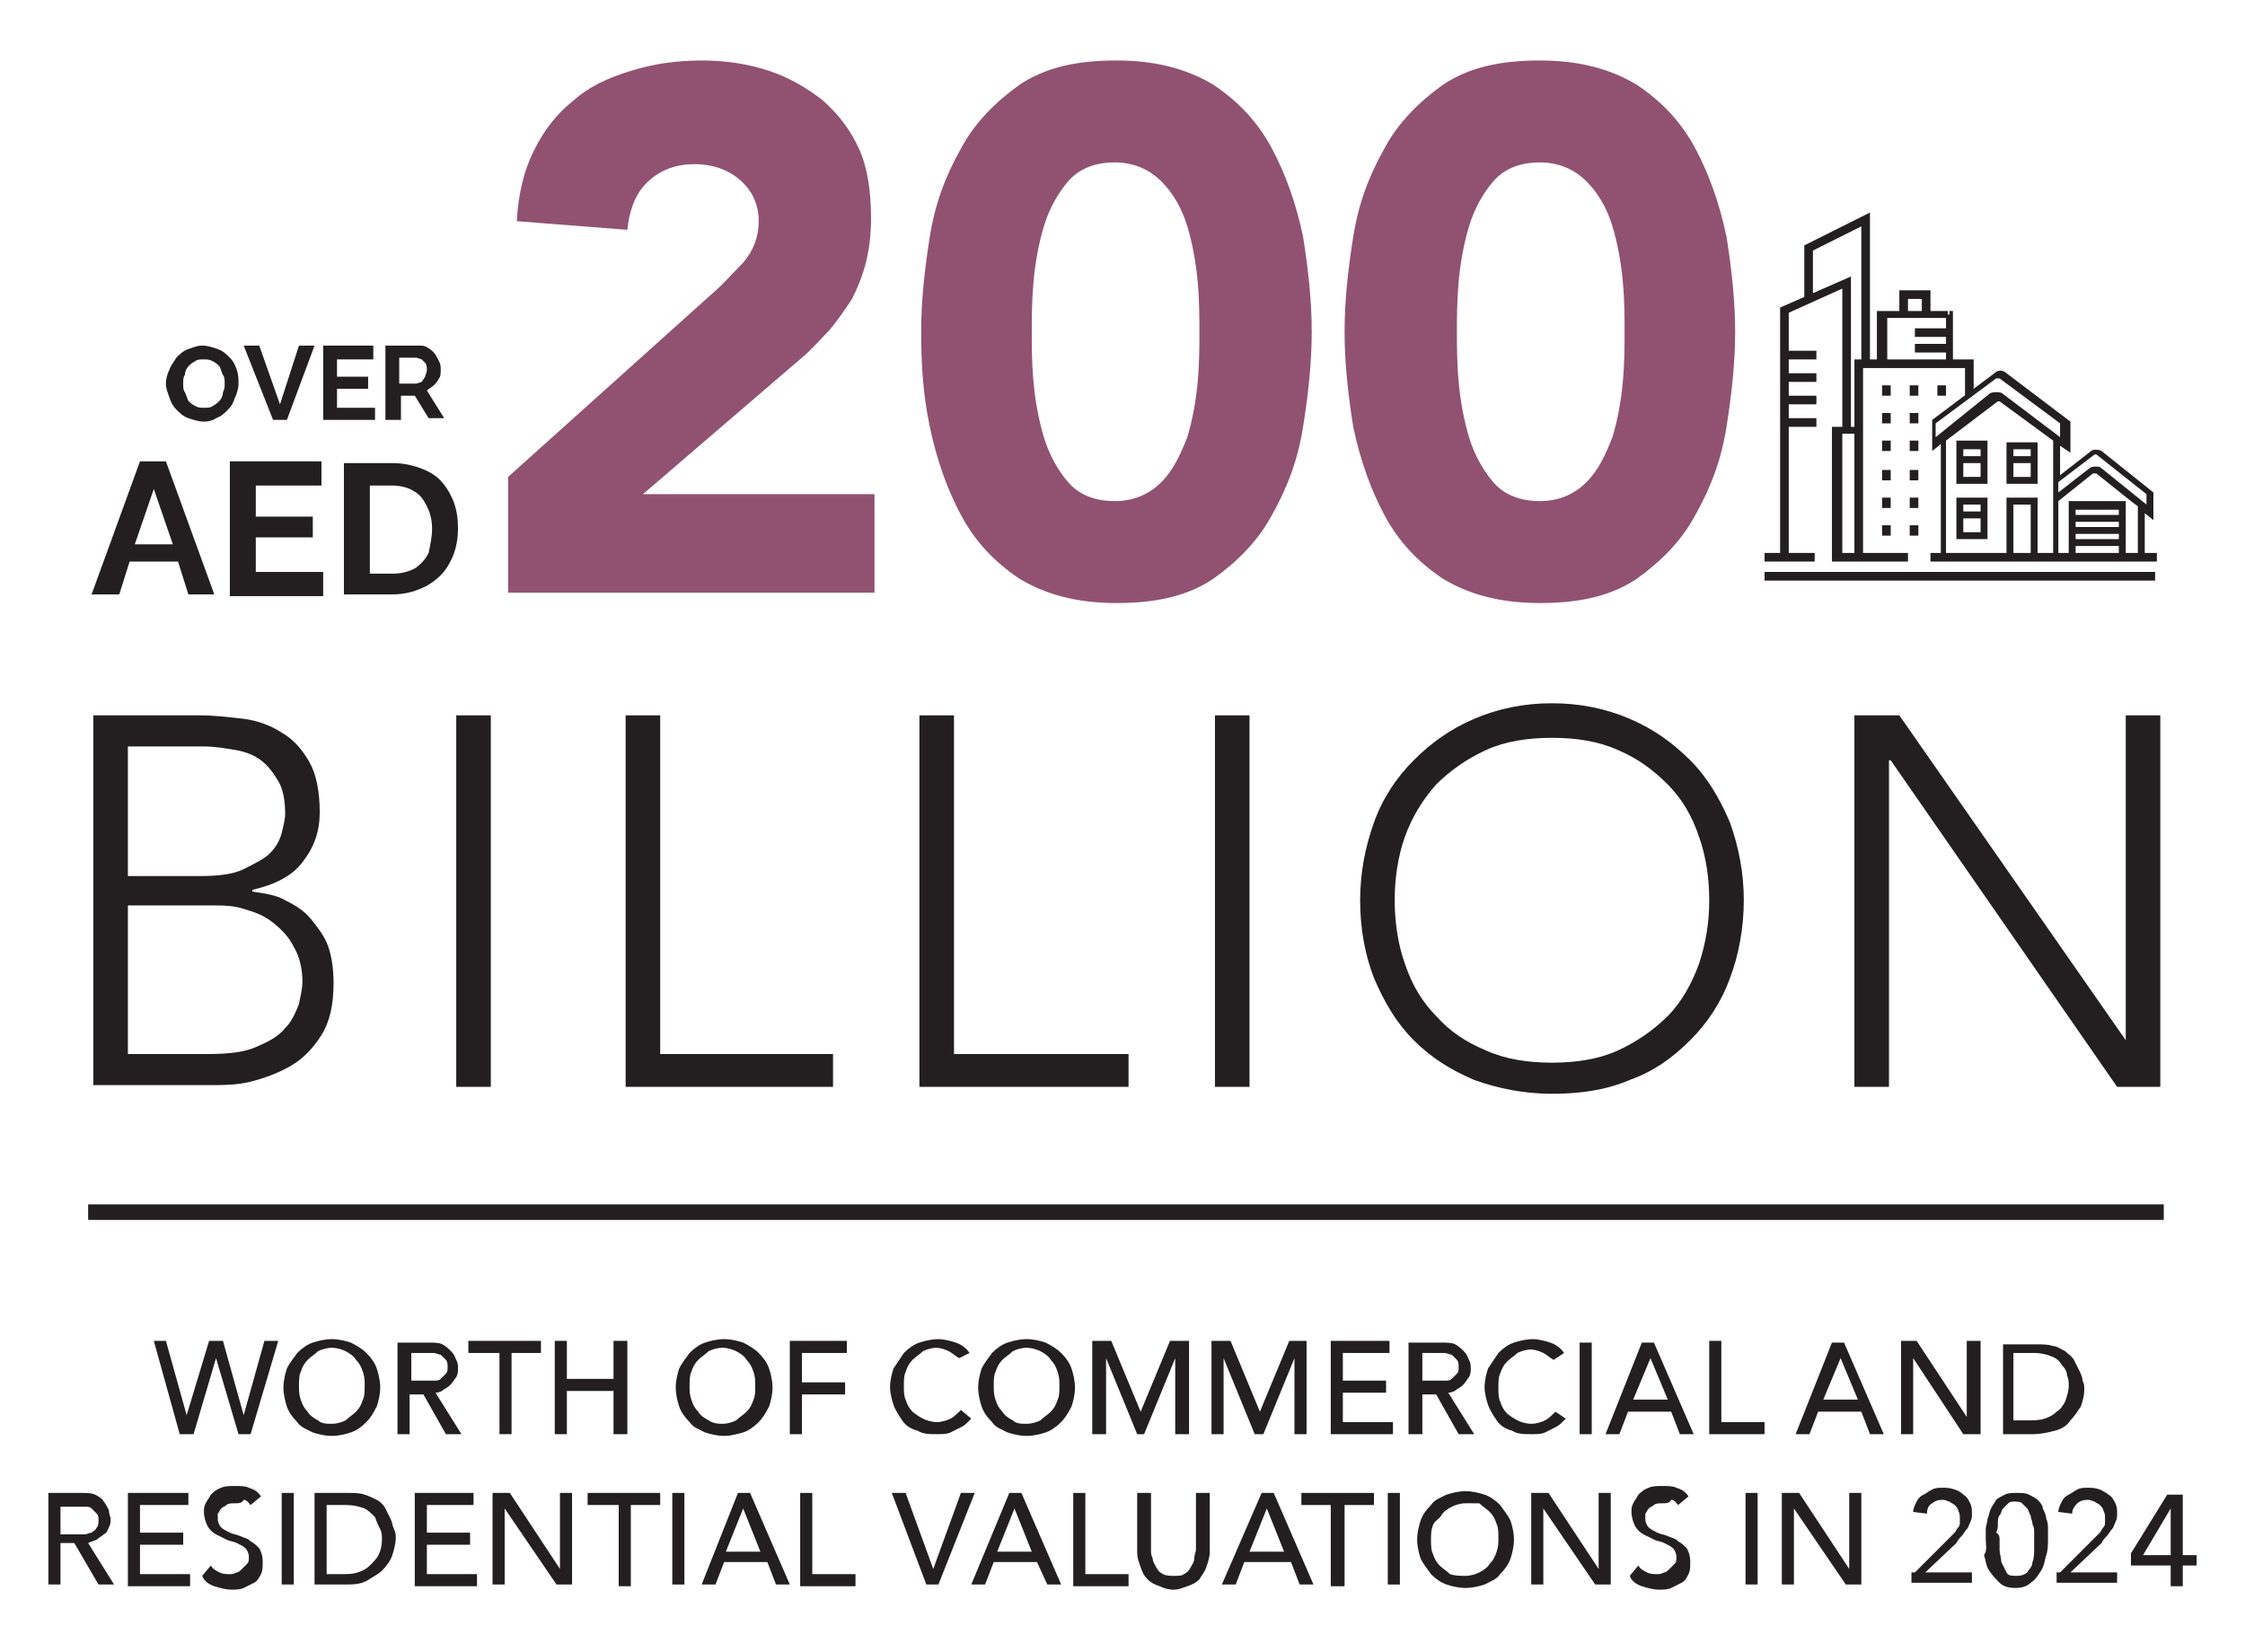
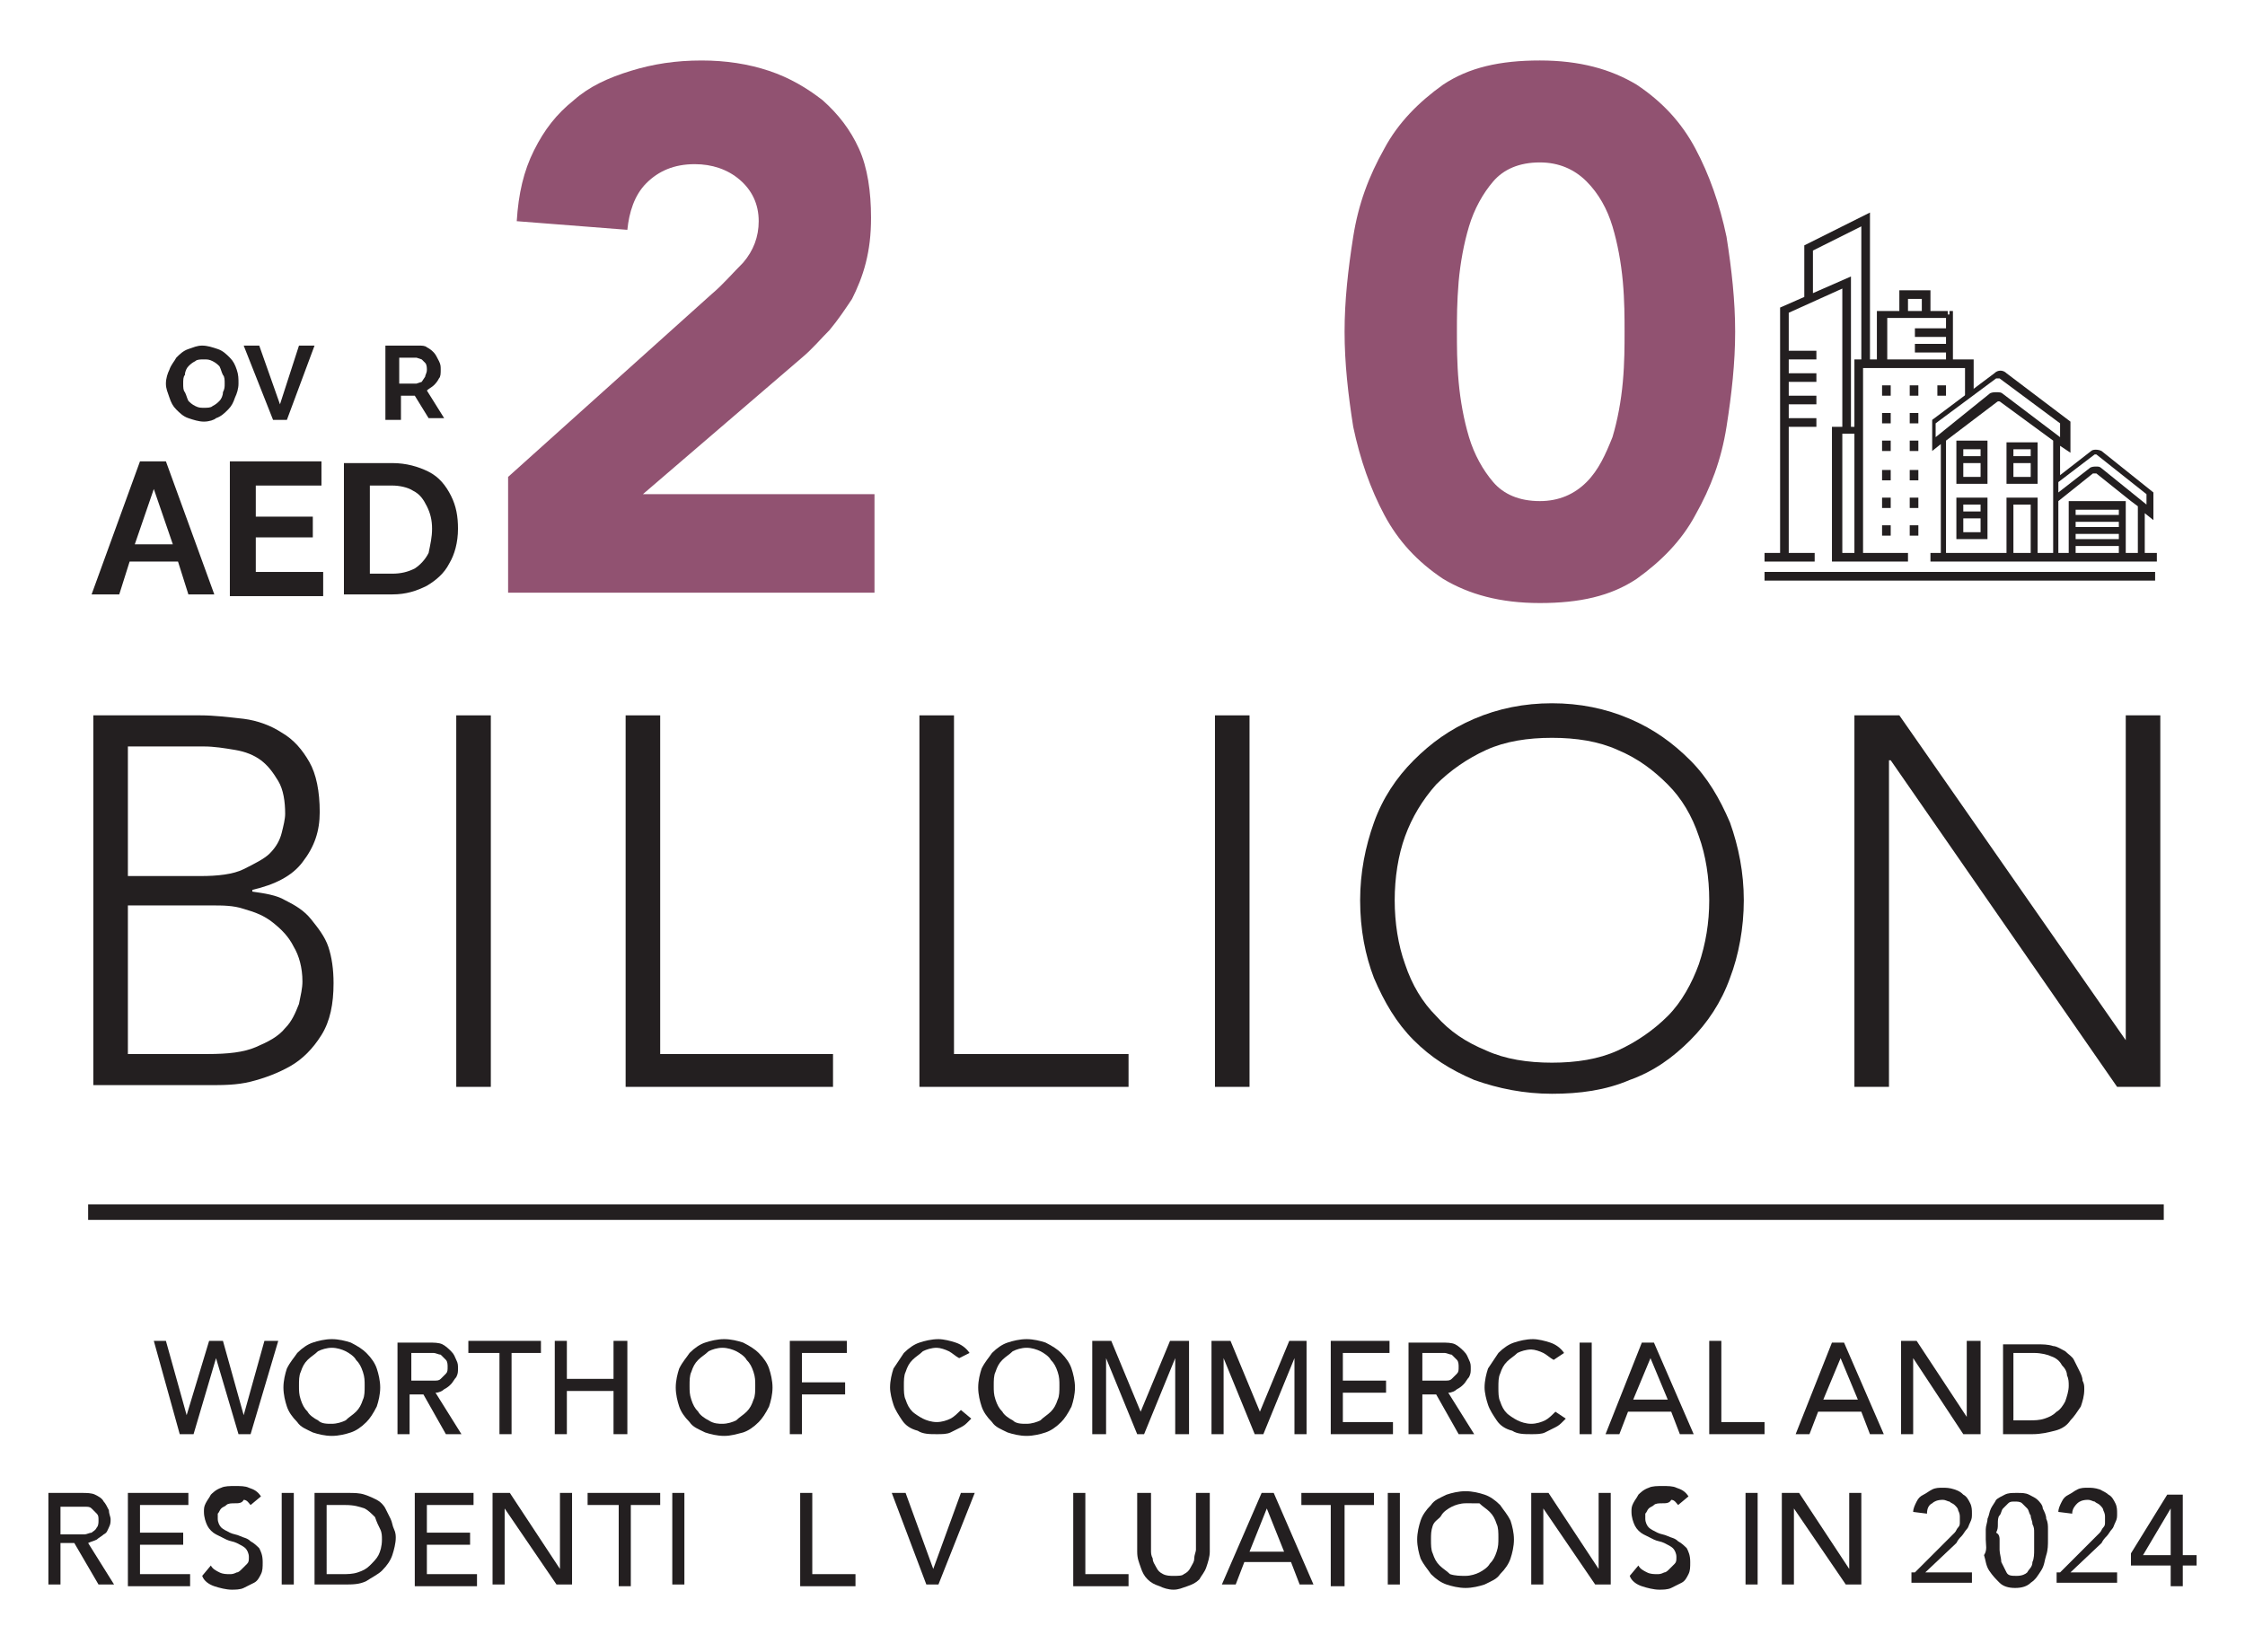
<svg xmlns="http://www.w3.org/2000/svg" version="1.1" id="Layer_1" x="0px" y="0px" viewBox="0 0 129.9 95.6" style="enable-background:new 0 0 129.9 95.6;" xml:space="preserve">
  <style type="text/css"> .st0{fill:#231F20;} .st1{fill:#915271;} </style>
  <g>
    <path class="st0" d="M11.8,24.4c-0.3,0-0.6-0.1-0.9-0.2c-0.3-0.1-0.5-0.3-0.7-0.5c-0.2-0.2-0.3-0.4-0.4-0.7 c-0.1-0.3-0.2-0.5-0.2-0.8c0-0.3,0.1-0.6,0.2-0.8c0.1-0.3,0.3-0.5,0.4-0.7c0.2-0.2,0.4-0.4,0.7-0.5c0.3-0.1,0.5-0.2,0.8-0.2 c0.3,0,0.6,0.1,0.9,0.2c0.3,0.1,0.5,0.3,0.7,0.5c0.2,0.2,0.3,0.4,0.4,0.7c0.1,0.3,0.1,0.5,0.1,0.8c0,0.3-0.1,0.6-0.2,0.8 c-0.1,0.3-0.2,0.5-0.4,0.7c-0.2,0.2-0.4,0.4-0.7,0.5C12.4,24.3,12.1,24.4,11.8,24.4 M10.6,22.2c0,0.2,0,0.4,0.1,0.5 c0.1,0.2,0.1,0.3,0.2,0.5c0.1,0.1,0.2,0.2,0.4,0.3c0.2,0.1,0.3,0.1,0.5,0.1c0.2,0,0.4,0,0.5-0.1c0.2-0.1,0.3-0.2,0.4-0.3 c0.1-0.1,0.2-0.3,0.2-0.5c0.1-0.2,0.1-0.3,0.1-0.5c0-0.2,0-0.4-0.1-0.5c-0.1-0.2-0.1-0.3-0.2-0.5c-0.1-0.1-0.2-0.2-0.4-0.3 c-0.2-0.1-0.3-0.1-0.5-0.1c-0.2,0-0.4,0-0.5,0.1c-0.2,0.1-0.3,0.2-0.4,0.3c-0.1,0.1-0.2,0.3-0.2,0.5C10.6,21.8,10.6,22,10.6,22.2" />
    <polygon class="st0" points="15,20 16.2,23.4 17.3,20 18.2,20 16.6,24.3 15.8,24.3 14.1,20 " />
-     <polygon class="st0" points="21.7,23.6 21.7,24.3 18.7,24.3 18.7,20 21.6,20 21.6,20.8 19.5,20.8 19.5,21.8 21.3,21.8 21.3,22.5 19.5,22.5 19.5,23.6 " />
    <path class="st0" d="M22.3,24.3V20h1.9c0.2,0,0.4,0,0.5,0.1c0.2,0.1,0.3,0.2,0.4,0.3c0.1,0.1,0.2,0.3,0.3,0.5 c0.1,0.2,0.1,0.3,0.1,0.5c0,0.2,0,0.4-0.1,0.5c-0.1,0.2-0.2,0.3-0.3,0.4c-0.1,0.1-0.3,0.2-0.4,0.3l1,1.6h-0.9L24,22.9h-0.8v1.4 H22.3z M23.1,22.2h1l0.3-0.1l0.2-0.3c0-0.1,0.1-0.2,0.1-0.4c0-0.1,0-0.3-0.1-0.4l-0.2-0.2l-0.3-0.1h-1V22.2z" />
    <path class="st0" d="M8.1,26.7h1.5l2.8,7.7h-1.5l-0.6-1.9H7.5l-0.6,1.9H5.3L8.1,26.7z M10,31.5l-1.1-3.2l-1.1,3.2H10z" />
    <polygon class="st0" points="18.7,33.1 18.7,34.5 13.3,34.5 13.3,26.7 18.6,26.7 18.6,28.1 14.8,28.1 14.8,29.9 18.1,29.9 18.1,31.1 14.8,31.1 14.8,33.1 " />
    <path class="st0" d="M19.9,34.5v-7.7h2.8c0.8,0,1.5,0.2,2.1,0.5c0.6,0.3,1,0.8,1.3,1.4c0.3,0.6,0.4,1.2,0.4,1.9 c0,0.8-0.2,1.5-0.5,2c-0.3,0.6-0.8,1-1.3,1.3c-0.6,0.3-1.2,0.5-2,0.5H19.9z M25,30.6c0-0.5-0.1-0.9-0.3-1.3 c-0.2-0.4-0.4-0.7-0.8-0.9c-0.3-0.2-0.8-0.3-1.2-0.3h-1.3v5.1h1.3c0.5,0,0.9-0.1,1.3-0.3c0.3-0.2,0.6-0.5,0.8-0.9 C24.9,31.5,25,31.1,25,30.6" />
    <path class="st0" d="M117.9,25.6h-1.8V28h1.8V25.6z M116.5,26h1v0.4h-1V26z M116.5,26.8h1v0.8h-1V26.8z" />
    <path class="st0" d="M113.2,28h1.8v-2.5h-1.8V28z M114.6,27.6h-1v-0.8h1V27.6z M114.6,26.4h-1V26h1V26.4z" />
    <path class="st0" d="M113.2,31.2h1.8v-2.4h-1.8V31.2z M114.6,30.8h-1V30h1V30.8z M114.6,29.6h-1v-0.4h1V29.6z" />
    <path class="st0" d="M124.1,32v-2.3l0.5,0.4v-1.6l-3-2.4c-0.2-0.1-0.5-0.1-0.6,0l-1.8,1.4v-1.7l0.6,0.4v-1.8l-3.7-2.8 c-0.2-0.2-0.5-0.2-0.7,0l-3.6,2.7l0,0v1.8l0.5-0.4V32h-0.6v0.5h13.1V32H124.1z M121.2,26.3h0.1l2.9,2.3v0.6l-2.6-2.1 c-0.1-0.1-0.2-0.1-0.3-0.1c-0.1,0-0.3,0-0.4,0.1l-1.8,1.4v-0.6L121.2,26.3z M112,25.3v-0.8l3.5-2.6h0.2l3.5,2.6v0.8l-3.3-2.5 c-0.1-0.1-0.2-0.1-0.4-0.1c-0.1,0-0.3,0-0.4,0.1L112,25.3z M117.5,32h-1v-2.8h1V32z M118.7,32h-0.8v-3.2h-1.8V32h-3.5v-6.5l2.9-2.2 c0.1-0.1,0.2-0.1,0.3,0l3,2.2V32z M122.6,32h-2.5v-0.4h2.5V32z M122.6,31.2h-2.5v-0.3h2.5V31.2z M122.6,30.5h-2.5v-0.3h2.5V30.5z M122.6,29.8h-2.5v-0.3h2.5V29.8z M123.7,32H123v-3h-3.3v3h-0.6V29l2-1.6l0.2,0l2,1.6l0.4,0.3V32z" />
    <path class="st0" d="M103.2,20.8h1.9v-0.5h-1.9V20.8z M110.8,19.5h1.9V19h-1.9V19.5z M110.8,20.4h1.9v-0.5h-1.9V20.4z M103.2,22.1 h1.9v-0.5h-1.9V22.1z M103.2,23.4h1.9v-0.5h-1.9V23.4z M103.2,24.7h1.9v-0.5h-1.9V24.7z M104.9,17.4v-2.9l2.8-1.4V21h0.5v-8.7 l-3.8,1.9v3.2H104.9z M103.5,32.4V18.1l3.1-1.4v8.2h0.5V16l-4.1,1.8v14.6H103.5z M102.1,33.6h22.6v-0.5h-22.6V33.6z M107.8,32.2 V21.3h5.9v1.8l0.5-0.3v-2h-6.9v11.4H107.8z M111,30.4h-0.5V31h0.5V30.4z M109.4,30.4h-0.5V31h0.5V30.4z M111,28.8h-0.5v0.6h0.5 V28.8z M109.4,28.8h-0.5v0.6h0.5V28.8z M111,27.2h-0.5v0.6h0.5V27.2z M109.4,27.2h-0.5v0.6h0.5V27.2z M111,25.5h-0.5v0.6h0.5V25.5z M109.4,25.5h-0.5v0.6h0.5V25.5z M111,23.9h-0.5v0.6h0.5V23.9z M109.4,23.9h-0.5v0.6h0.5V23.9z M112.6,22.3h-0.5v0.6h0.5V22.3z M111,22.3h-0.5v0.6h0.5V22.3z M109.4,22.3h-0.5v0.6h0.5V22.3z M110.4,18.2v-0.9h0.8v0.9h0.5v-1.4h-1.8v1.4H110.4z M112.7,18.2V18 h-4.1v3.3h4.4V18h-0.2V18.2h-0.2v2.6h-3.4v-2.4h3.6V18.2h-0.2H112.7z M106.3,32.5h4.1V32h-4.1V32.5z M107.6,24.9v-0.2H106v7.8h1.8 v-7.8h-0.2V24.9h-0.2V32h-0.8v-6.9h1.1V24.9h-0.2H107.6z" />
    <rect x="102.1" y="32" class="st0" width="2.9" height="0.5" />
    <path class="st0" d="M7.4,61H12c1.2,0,2.1-0.1,2.8-0.4c0.7-0.3,1.3-0.6,1.7-1.1c0.4-0.4,0.6-0.9,0.8-1.4c0.1-0.5,0.2-0.9,0.2-1.3 c0-0.8-0.2-1.5-0.5-2c-0.3-0.6-0.7-1-1.2-1.4c-0.5-0.4-1-0.6-1.7-0.8c-0.6-0.2-1.2-0.2-1.9-0.2H7.4V61z M7.4,50.7h4.2 c1,0,1.9-0.1,2.5-0.4c0.6-0.3,1.2-0.6,1.5-0.9c0.4-0.4,0.6-0.8,0.7-1.2c0.1-0.4,0.2-0.8,0.2-1.1c0-0.7-0.1-1.4-0.4-1.9 c-0.3-0.5-0.6-0.9-1-1.2c-0.4-0.3-0.9-0.5-1.5-0.6c-0.6-0.1-1.2-0.2-1.8-0.2H7.4V50.7z M5.4,41.4h6.2c0.8,0,1.6,0.1,2.5,0.2 c0.8,0.1,1.6,0.4,2.2,0.8c0.7,0.4,1.2,1,1.6,1.7c0.4,0.7,0.6,1.7,0.6,2.9c0,1.1-0.3,2-1,2.9c-0.6,0.8-1.6,1.3-2.9,1.6v0.1 c0.7,0.1,1.4,0.2,1.9,0.5c0.6,0.3,1.1,0.6,1.5,1.1c0.4,0.5,0.8,1,1,1.6c0.2,0.6,0.3,1.3,0.3,2.1c0,1.2-0.2,2.2-0.7,3 c-0.5,0.8-1.1,1.4-1.8,1.8c-0.7,0.4-1.5,0.7-2.3,0.9c-0.8,0.2-1.6,0.2-2.4,0.2H5.4V41.4z" />
    <rect x="26.4" y="41.4" class="st0" width="2" height="21.5" />
    <polygon class="st0" points="36.2,41.4 38.2,41.4 38.2,61 48.2,61 48.2,62.9 36.2,62.9 " />
    <polygon class="st0" points="53.2,41.4 55.2,41.4 55.2,61 65.3,61 65.3,62.9 53.2,62.9 " />
    <rect x="70.3" y="41.4" class="st0" width="2" height="21.5" />
    <path class="st0" d="M80.7,52.1c0,1.3,0.2,2.6,0.6,3.7c0.4,1.2,1,2.2,1.8,3c0.8,0.9,1.7,1.5,2.9,2c1.1,0.5,2.4,0.7,3.8,0.7 c1.4,0,2.7-0.2,3.8-0.7c1.1-0.5,2.1-1.2,2.9-2c0.8-0.8,1.4-1.9,1.8-3c0.4-1.2,0.6-2.4,0.6-3.7c0-1.3-0.2-2.6-0.6-3.7 c-0.4-1.2-1-2.2-1.8-3c-0.8-0.8-1.7-1.5-2.9-2c-1.1-0.5-2.4-0.7-3.8-0.7c-1.4,0-2.7,0.2-3.8,0.7c-1.1,0.5-2.1,1.2-2.9,2 c-0.8,0.9-1.4,1.9-1.8,3C80.9,49.5,80.7,50.8,80.7,52.1 M78.7,52.1c0-1.6,0.3-3.1,0.8-4.5c0.5-1.4,1.3-2.6,2.3-3.6 c1-1,2.1-1.8,3.5-2.4c1.4-0.6,2.9-0.9,4.5-0.9c1.6,0,3.1,0.3,4.5,0.9c1.4,0.6,2.5,1.4,3.5,2.4c1,1,1.7,2.2,2.3,3.6 c0.5,1.4,0.8,2.9,0.8,4.5s-0.3,3.2-0.8,4.5c-0.5,1.4-1.3,2.6-2.3,3.6c-1,1-2.1,1.8-3.5,2.3c-1.4,0.6-2.9,0.8-4.5,0.8 c-1.6,0-3.1-0.3-4.5-0.8c-1.4-0.6-2.5-1.3-3.5-2.3c-1-1-1.7-2.2-2.3-3.6C79,55.3,78.7,53.8,78.7,52.1" />
    <polygon class="st0" points="107.3,41.4 109.9,41.4 123,60.2 123,60.2 123,41.4 125,41.4 125,62.9 122.5,62.9 109.4,44 109.3,44 109.3,62.9 107.3,62.9 " />
    <rect x="5.1" y="69.7" class="st0" width="120.1" height="0.9" />
    <g>
      <g>
        <path class="st1" d="M29.4,27.6L41.2,17c0.6-0.5,1.2-1.2,1.8-1.8c0.6-0.7,0.9-1.5,0.9-2.4c0-1-0.4-1.8-1.1-2.4 c-0.7-0.6-1.6-0.9-2.6-0.9c-1.2,0-2.1,0.4-2.8,1.1c-0.7,0.7-1,1.7-1.1,2.7l-6.4-0.5c0.1-1.6,0.4-2.9,1-4.1 c0.6-1.2,1.3-2.1,2.3-2.9c0.9-0.8,2-1.3,3.3-1.7c1.3-0.4,2.6-0.6,4.1-0.6c1.4,0,2.7,0.2,3.9,0.6c1.2,0.4,2.2,1,3.1,1.7 c0.9,0.8,1.6,1.7,2.1,2.8c0.5,1.1,0.7,2.5,0.7,4c0,1-0.1,1.8-0.3,2.6c-0.2,0.8-0.5,1.5-0.8,2.1c-0.4,0.6-0.8,1.2-1.3,1.8 c-0.5,0.5-1,1.1-1.6,1.6l-9.2,7.9h13.4v5.7H29.4V27.6z" />
-         <path class="st1" d="M53.3,19.2c0-1.8,0.2-3.6,0.5-5.5c0.3-1.9,0.9-3.5,1.8-5.1c0.8-1.5,2-2.7,3.4-3.7c1.5-1,3.3-1.4,5.6-1.4 c2.3,0,4.1,0.5,5.6,1.4c1.5,1,2.6,2.2,3.4,3.7c0.8,1.5,1.4,3.2,1.8,5.1c0.3,1.9,0.5,3.7,0.5,5.5c0,1.8-0.2,3.6-0.5,5.5 c-0.3,1.9-0.9,3.5-1.8,5.1c-0.8,1.5-2,2.7-3.4,3.7c-1.5,1-3.3,1.4-5.6,1.4c-2.3,0-4.1-0.5-5.6-1.4c-1.5-1-2.6-2.2-3.4-3.7 c-0.8-1.5-1.4-3.2-1.8-5.1C53.4,22.8,53.3,21,53.3,19.2z M59.7,19.2c0,0.8,0,1.8,0.1,2.9c0.1,1.1,0.3,2.2,0.6,3.2 c0.3,1,0.8,1.9,1.4,2.6c0.6,0.7,1.5,1.1,2.7,1.1c1.1,0,2-0.4,2.7-1.1c0.7-0.7,1.1-1.6,1.5-2.6c0.3-1,0.5-2.1,0.6-3.2 c0.1-1.1,0.1-2.1,0.1-2.9c0-0.8,0-1.8-0.1-2.9c-0.1-1.1-0.3-2.2-0.6-3.2c-0.3-1-0.8-1.9-1.5-2.6c-0.7-0.7-1.6-1.1-2.7-1.1 c-1.2,0-2.1,0.4-2.7,1.1c-0.6,0.7-1.1,1.6-1.4,2.6c-0.3,1-0.5,2.1-0.6,3.2C59.7,17.5,59.7,18.4,59.7,19.2z" />
        <path class="st1" d="M77.8,19.2c0-1.8,0.2-3.6,0.5-5.5c0.3-1.9,0.9-3.5,1.8-5.1c0.8-1.5,2-2.7,3.4-3.7c1.5-1,3.3-1.4,5.6-1.4 c2.3,0,4.1,0.5,5.6,1.4c1.5,1,2.6,2.2,3.4,3.7c0.8,1.5,1.4,3.2,1.8,5.1c0.3,1.9,0.5,3.7,0.5,5.5c0,1.8-0.2,3.6-0.5,5.5 c-0.3,1.9-0.9,3.5-1.8,5.1c-0.8,1.5-2,2.7-3.4,3.7c-1.5,1-3.3,1.4-5.6,1.4c-2.3,0-4.1-0.5-5.6-1.4c-1.5-1-2.6-2.2-3.4-3.7 c-0.8-1.5-1.4-3.2-1.8-5.1C78,22.8,77.8,21,77.8,19.2z M84.3,19.2c0,0.8,0,1.8,0.1,2.9c0.1,1.1,0.3,2.2,0.6,3.2 c0.3,1,0.8,1.9,1.4,2.6c0.6,0.7,1.5,1.1,2.7,1.1c1.1,0,2-0.4,2.7-1.1c0.7-0.7,1.1-1.6,1.5-2.6c0.3-1,0.5-2.1,0.6-3.2 c0.1-1.1,0.1-2.1,0.1-2.9c0-0.8,0-1.8-0.1-2.9c-0.1-1.1-0.3-2.2-0.6-3.2c-0.3-1-0.8-1.9-1.5-2.6c-0.7-0.7-1.6-1.1-2.7-1.1 c-1.2,0-2.1,0.4-2.7,1.1c-0.6,0.7-1.1,1.6-1.4,2.6c-0.3,1-0.5,2.1-0.6,3.2C84.3,17.5,84.3,18.4,84.3,19.2z" />
      </g>
    </g>
    <g>
      <polygon class="st0" points="10.4,83 11.2,83 12.5,78.6 12.5,78.6 13.8,83 14.5,83 16.1,77.6 15.3,77.6 14.1,81.9 14.1,81.9 12.9,77.6 12.1,77.6 10.8,81.9 10.8,81.9 9.6,77.6 8.9,77.6 " />
      <path class="st0" d="M18.4,82.2c-0.2-0.1-0.5-0.3-0.6-0.5c-0.2-0.2-0.3-0.4-0.4-0.7c-0.1-0.3-0.1-0.5-0.1-0.8c0-0.3,0-0.6,0.1-0.8 c0.1-0.3,0.2-0.5,0.4-0.7c0.2-0.2,0.4-0.3,0.6-0.5c0.2-0.1,0.5-0.2,0.8-0.2c0.3,0,0.6,0.1,0.8,0.2c0.2,0.1,0.5,0.3,0.6,0.5 c0.2,0.2,0.3,0.4,0.4,0.7c0.1,0.3,0.1,0.5,0.1,0.8c0,0.3,0,0.6-0.1,0.8c-0.1,0.3-0.2,0.5-0.4,0.7c-0.2,0.2-0.4,0.3-0.6,0.5 c-0.2,0.1-0.5,0.2-0.8,0.2C18.9,82.4,18.6,82.4,18.4,82.2z M20.3,82.9c0.3-0.1,0.6-0.3,0.9-0.6c0.2-0.2,0.4-0.5,0.6-0.9 c0.1-0.3,0.2-0.7,0.2-1.1c0-0.4-0.1-0.8-0.2-1.1c-0.1-0.3-0.3-0.6-0.6-0.9c-0.2-0.2-0.5-0.4-0.9-0.6c-0.3-0.1-0.7-0.2-1.1-0.2 s-0.8,0.1-1.1,0.2c-0.3,0.1-0.6,0.3-0.9,0.6c-0.2,0.3-0.4,0.5-0.6,0.9c-0.1,0.3-0.2,0.7-0.2,1.1c0,0.4,0.1,0.8,0.2,1.1 c0.1,0.3,0.3,0.6,0.6,0.9c0.2,0.3,0.5,0.4,0.9,0.6c0.3,0.1,0.7,0.2,1.1,0.2S20,83,20.3,82.9z" />
      <path class="st0" d="M23.8,78.3h0.9c0.1,0,0.3,0,0.4,0c0.1,0,0.3,0.1,0.4,0.1l0.3,0.3c0.1,0.1,0.1,0.3,0.1,0.4 c0,0.2,0,0.3-0.1,0.4l-0.3,0.3c-0.1,0.1-0.2,0.1-0.4,0.1c-0.1,0-0.3,0-0.4,0h-0.9V78.3z M23,83h0.7v-2.3h0.8l1.3,2.3h0.9l-1.5-2.4 c0.2,0,0.4-0.1,0.5-0.2c0.2-0.1,0.3-0.2,0.4-0.3c0.1-0.1,0.2-0.3,0.3-0.4c0.1-0.2,0.1-0.3,0.1-0.5c0-0.2,0-0.3-0.1-0.5 c-0.1-0.2-0.1-0.3-0.3-0.5c-0.1-0.1-0.3-0.3-0.5-0.4c-0.2-0.1-0.5-0.1-0.8-0.1H23V83z" />
      <polygon class="st0" points="28.9,83 29.6,83 29.6,78.3 31.3,78.3 31.3,77.6 27.1,77.6 27.1,78.3 28.9,78.3 " />
      <polygon class="st0" points="32.1,83 32.8,83 32.8,80.5 35.5,80.5 35.5,83 36.3,83 36.3,77.6 35.5,77.6 35.5,79.8 32.8,79.8 32.8,77.6 32.1,77.6 " />
      <path class="st0" d="M41,82.2c-0.2-0.1-0.5-0.3-0.6-0.5c-0.2-0.2-0.3-0.4-0.4-0.7c-0.1-0.3-0.1-0.5-0.1-0.8c0-0.3,0-0.6,0.1-0.8 c0.1-0.3,0.2-0.5,0.4-0.7c0.2-0.2,0.4-0.3,0.6-0.5c0.2-0.1,0.5-0.2,0.8-0.2c0.3,0,0.6,0.1,0.8,0.2c0.2,0.1,0.5,0.3,0.6,0.5 c0.2,0.2,0.3,0.4,0.4,0.7c0.1,0.3,0.1,0.5,0.1,0.8c0,0.3,0,0.6-0.1,0.8c-0.1,0.3-0.2,0.5-0.4,0.7c-0.2,0.2-0.4,0.3-0.6,0.5 c-0.2,0.1-0.5,0.2-0.8,0.2C41.6,82.4,41.3,82.4,41,82.2z M43,82.9c0.3-0.1,0.6-0.3,0.9-0.6c0.2-0.2,0.4-0.5,0.6-0.9 c0.1-0.3,0.2-0.7,0.2-1.1c0-0.4-0.1-0.8-0.2-1.1c-0.1-0.3-0.3-0.6-0.6-0.9c-0.2-0.2-0.5-0.4-0.9-0.6c-0.3-0.1-0.7-0.2-1.1-0.2 c-0.4,0-0.8,0.1-1.1,0.2c-0.3,0.1-0.6,0.3-0.9,0.6c-0.2,0.3-0.4,0.5-0.6,0.9c-0.1,0.3-0.2,0.7-0.2,1.1c0,0.4,0.1,0.8,0.2,1.1 c0.1,0.3,0.3,0.6,0.6,0.9c0.2,0.3,0.5,0.4,0.9,0.6c0.3,0.1,0.7,0.2,1.1,0.2C42.3,83.1,42.6,83,43,82.9z" />
      <polygon class="st0" points="45.7,83 46.4,83 46.4,80.7 48.9,80.7 48.9,80 46.4,80 46.4,78.3 49,78.3 49,77.6 45.7,77.6 " />
      <path class="st0" d="M56.1,78.3c-0.2-0.3-0.5-0.5-0.8-0.6c-0.3-0.1-0.7-0.2-1-0.2c-0.4,0-0.8,0.1-1.1,0.2 c-0.3,0.1-0.6,0.3-0.9,0.6c-0.2,0.3-0.4,0.6-0.6,0.9c-0.1,0.3-0.2,0.7-0.2,1.1c0,0.3,0.1,0.7,0.2,1c0.1,0.3,0.3,0.6,0.5,0.9 c0.2,0.3,0.5,0.5,0.9,0.6c0.3,0.2,0.7,0.2,1.1,0.2c0.3,0,0.6,0,0.8-0.1c0.2-0.1,0.4-0.2,0.6-0.3c0.2-0.1,0.3-0.2,0.4-0.3l0.2-0.2 l-0.6-0.5c-0.2,0.2-0.4,0.4-0.6,0.5c-0.2,0.1-0.5,0.2-0.8,0.2c-0.3,0-0.6-0.1-0.8-0.2c-0.2-0.1-0.5-0.3-0.6-0.4 c-0.2-0.2-0.3-0.4-0.4-0.7c-0.1-0.2-0.1-0.5-0.1-0.8c0-0.3,0-0.6,0.1-0.8c0.1-0.3,0.2-0.5,0.4-0.7c0.2-0.2,0.4-0.3,0.6-0.5 c0.2-0.1,0.5-0.2,0.8-0.2c0.2,0,0.5,0.1,0.7,0.2c0.2,0.1,0.4,0.3,0.6,0.4L56.1,78.3z" />
      <path class="st0" d="M58.6,82.2c-0.2-0.1-0.5-0.3-0.6-0.5c-0.2-0.2-0.3-0.4-0.4-0.7c-0.1-0.3-0.1-0.5-0.1-0.8c0-0.3,0-0.6,0.1-0.8 c0.1-0.3,0.2-0.5,0.4-0.7c0.2-0.2,0.4-0.3,0.6-0.5c0.2-0.1,0.5-0.2,0.8-0.2c0.3,0,0.6,0.1,0.8,0.2c0.2,0.1,0.5,0.3,0.6,0.5 c0.2,0.2,0.3,0.4,0.4,0.7c0.1,0.3,0.1,0.5,0.1,0.8c0,0.3,0,0.6-0.1,0.8c-0.1,0.3-0.2,0.5-0.4,0.7c-0.2,0.2-0.4,0.3-0.6,0.5 c-0.2,0.1-0.5,0.2-0.8,0.2C59.1,82.4,58.8,82.4,58.6,82.2z M60.5,82.9c0.3-0.1,0.6-0.3,0.9-0.6c0.2-0.2,0.4-0.5,0.6-0.9 c0.1-0.3,0.2-0.7,0.2-1.1c0-0.4-0.1-0.8-0.2-1.1c-0.1-0.3-0.3-0.6-0.6-0.9c-0.2-0.2-0.5-0.4-0.9-0.6c-0.3-0.1-0.7-0.2-1.1-0.2 s-0.8,0.1-1.1,0.2c-0.3,0.1-0.6,0.3-0.9,0.6c-0.2,0.3-0.4,0.5-0.6,0.9c-0.1,0.3-0.2,0.7-0.2,1.1c0,0.4,0.1,0.8,0.2,1.1 c0.1,0.3,0.3,0.6,0.6,0.9c0.2,0.3,0.5,0.4,0.9,0.6c0.3,0.1,0.7,0.2,1.1,0.2S60.2,83,60.5,82.9z" />
      <polygon class="st0" points="63.2,83 64,83 64,78.6 64,78.6 65.8,83 66.2,83 68,78.6 68,78.6 68,83 68.8,83 68.8,77.6 67.7,77.6 66,81.7 66,81.7 64.3,77.6 63.2,77.6 " />
      <polygon class="st0" points="70.1,83 70.8,83 70.8,78.6 70.8,78.6 72.6,83 73.1,83 74.9,78.6 74.9,78.6 74.9,83 75.6,83 75.6,77.6 74.6,77.6 72.9,81.7 72.9,81.7 71.2,77.6 70.1,77.6 " />
      <polygon class="st0" points="77,83 80.6,83 80.6,82.3 77.7,82.3 77.7,80.6 80.2,80.6 80.2,79.9 77.7,79.9 77.7,78.3 80.4,78.3 80.4,77.6 77,77.6 " />
      <path class="st0" d="M82.3,78.3h0.9c0.1,0,0.3,0,0.4,0s0.3,0.1,0.4,0.1l0.3,0.3c0.1,0.1,0.1,0.3,0.1,0.4c0,0.2,0,0.3-0.1,0.4 L84,79.8c-0.1,0.1-0.2,0.1-0.4,0.1s-0.3,0-0.4,0h-0.9V78.3z M81.6,83h0.7v-2.3h0.8l1.3,2.3h0.9l-1.5-2.4c0.2,0,0.4-0.1,0.5-0.2 c0.2-0.1,0.3-0.2,0.4-0.3c0.1-0.1,0.2-0.3,0.3-0.4c0.1-0.2,0.1-0.3,0.1-0.5c0-0.2,0-0.3-0.1-0.5c-0.1-0.2-0.1-0.3-0.3-0.5 c-0.1-0.1-0.3-0.3-0.5-0.4c-0.2-0.1-0.5-0.1-0.8-0.1h-1.9V83z" />
      <path class="st0" d="M90.5,78.3c-0.2-0.3-0.5-0.5-0.8-0.6c-0.3-0.1-0.7-0.2-1-0.2c-0.4,0-0.8,0.1-1.1,0.2 c-0.3,0.1-0.6,0.3-0.9,0.6c-0.2,0.3-0.4,0.6-0.6,0.9c-0.1,0.3-0.2,0.7-0.2,1.1c0,0.3,0.1,0.7,0.2,1c0.1,0.3,0.3,0.6,0.5,0.9 c0.2,0.3,0.5,0.5,0.9,0.6c0.3,0.2,0.7,0.2,1.1,0.2c0.3,0,0.6,0,0.8-0.1c0.2-0.1,0.4-0.2,0.6-0.3c0.2-0.1,0.3-0.2,0.4-0.3l0.2-0.2 L90,81.7c-0.2,0.2-0.4,0.4-0.6,0.5c-0.2,0.1-0.5,0.2-0.8,0.2c-0.3,0-0.6-0.1-0.8-0.2c-0.2-0.1-0.5-0.3-0.6-0.4 c-0.2-0.2-0.3-0.4-0.4-0.7c-0.1-0.2-0.1-0.5-0.1-0.8c0-0.3,0-0.6,0.1-0.8c0.1-0.3,0.2-0.5,0.4-0.7c0.2-0.2,0.4-0.3,0.6-0.5 c0.2-0.1,0.5-0.2,0.8-0.2c0.2,0,0.5,0.1,0.7,0.2s0.4,0.3,0.6,0.4L90.5,78.3z" />
      <path class="st0" d="M94.5,81l1-2.4h0l1,2.4H94.5z M92.9,83h0.8l0.5-1.3h2.5l0.5,1.3h0.8l-2.3-5.3h-0.7L92.9,83z M91.4,83h0.7 v-5.3h-0.7V83z" />
      <polygon class="st0" points="98.9,83 102.1,83 102.1,82.3 99.6,82.3 99.6,77.6 98.9,77.6 " />
      <path class="st0" d="M105.5,81l1-2.4h0l1,2.4H105.5z M103.9,83h0.8l0.5-1.3h2.5l0.5,1.3h0.8l-2.3-5.3h-0.7L103.9,83z" />
      <polygon class="st0" points="110,83 110.7,83 110.7,78.6 110.7,78.6 113.6,83 114.6,83 114.6,77.6 113.8,77.6 113.8,82 113.8,82 110.9,77.6 110,77.6 " />
      <path class="st0" d="M116.6,78.3h1.1c0.4,0,0.8,0.1,1,0.2c0.3,0.1,0.5,0.3,0.6,0.5c0.2,0.2,0.3,0.4,0.3,0.6 c0.1,0.2,0.1,0.4,0.1,0.6c0,0.3-0.1,0.6-0.2,0.9c-0.1,0.2-0.3,0.5-0.5,0.6c-0.2,0.2-0.4,0.3-0.7,0.4c-0.3,0.1-0.6,0.1-0.9,0.1 h-0.9V78.3z M115.9,83h1.7c0.5,0,0.9-0.1,1.3-0.2c0.4-0.1,0.7-0.3,0.9-0.6c0.2-0.2,0.4-0.5,0.6-0.8c0.1-0.3,0.2-0.6,0.2-1 c0-0.2,0-0.3-0.1-0.5c0-0.2-0.1-0.4-0.2-0.6c-0.1-0.2-0.2-0.4-0.3-0.6c-0.1-0.2-0.3-0.3-0.5-0.5c-0.2-0.1-0.5-0.3-0.7-0.3 c-0.3-0.1-0.6-0.1-1-0.1h-1.9V83z" />
    </g>
    <g>
      <path class="st0" d="M2.8,86.4h1.9c0.3,0,0.6,0,0.8,0.1c0.2,0.1,0.4,0.2,0.5,0.4c0.1,0.1,0.2,0.3,0.3,0.5c0,0.2,0.1,0.4,0.1,0.5 c0,0.2,0,0.3-0.1,0.5c-0.1,0.2-0.1,0.3-0.3,0.4c-0.1,0.1-0.3,0.2-0.4,0.3c-0.2,0.1-0.3,0.1-0.5,0.2l1.5,2.4H5.7l-1.4-2.4H3.5v2.4 H2.8V86.4z M3.5,88.8h1c0.1,0,0.3,0,0.4,0c0.1,0,0.3-0.1,0.4-0.1c0.1-0.1,0.2-0.1,0.3-0.3c0.1-0.1,0.1-0.3,0.1-0.4 c0-0.2,0-0.3-0.1-0.4c-0.1-0.1-0.2-0.2-0.3-0.3c-0.1-0.1-0.2-0.1-0.4-0.1c-0.1,0-0.3,0-0.4,0h-1V88.8z" />
      <path class="st0" d="M7.4,86.4h3.5v0.7H8.1v1.6h2.5v0.7H8.1v1.7H11v0.7H7.4V86.4z" />
      <path class="st0" d="M12.2,90.6c0.1,0.2,0.3,0.3,0.5,0.4s0.4,0.1,0.6,0.1c0.1,0,0.2,0,0.4-0.1c0.1,0,0.2-0.1,0.3-0.2 c0.1-0.1,0.2-0.2,0.3-0.3c0.1-0.1,0.1-0.2,0.1-0.4c0-0.2-0.1-0.4-0.2-0.5c-0.1-0.1-0.3-0.2-0.5-0.3c-0.2-0.1-0.4-0.1-0.6-0.2 c-0.2-0.1-0.4-0.2-0.6-0.3c-0.2-0.1-0.4-0.3-0.5-0.5c-0.1-0.2-0.2-0.5-0.2-0.8c0-0.2,0-0.3,0.1-0.5c0.1-0.2,0.2-0.3,0.3-0.5 c0.1-0.1,0.3-0.3,0.6-0.4c0.2-0.1,0.5-0.1,0.8-0.1c0.3,0,0.6,0,0.8,0.1c0.3,0.1,0.5,0.2,0.7,0.5l-0.6,0.5 c-0.1-0.1-0.2-0.3-0.4-0.3C14,87,13.8,87,13.6,87c-0.2,0-0.4,0-0.5,0.1c-0.1,0.1-0.2,0.1-0.3,0.2c-0.1,0.1-0.1,0.2-0.2,0.3 c0,0.1,0,0.2,0,0.3c0,0.2,0.1,0.4,0.2,0.5c0.1,0.1,0.3,0.2,0.5,0.3c0.2,0.1,0.4,0.1,0.6,0.2c0.2,0.1,0.4,0.1,0.6,0.3 c0.2,0.1,0.4,0.3,0.5,0.4c0.1,0.2,0.2,0.4,0.2,0.8c0,0.3,0,0.5-0.1,0.7c-0.1,0.2-0.2,0.4-0.4,0.5c-0.2,0.1-0.4,0.2-0.6,0.3 c-0.2,0.1-0.5,0.1-0.7,0.1c-0.3,0-0.7-0.1-1-0.2c-0.3-0.1-0.6-0.3-0.7-0.6L12.2,90.6z" />
      <path class="st0" d="M16.2,86.4H17v5.3h-0.7V86.4z" />
      <path class="st0" d="M18.2,86.4h1.9c0.4,0,0.7,0,1,0.1s0.5,0.2,0.7,0.3c0.2,0.1,0.4,0.3,0.5,0.5c0.1,0.2,0.2,0.4,0.3,0.6 c0.1,0.2,0.1,0.4,0.2,0.6s0.1,0.4,0.1,0.5c0,0.3-0.1,0.7-0.2,1c-0.1,0.3-0.3,0.6-0.6,0.9c-0.2,0.2-0.6,0.4-0.9,0.6 c-0.4,0.2-0.8,0.2-1.3,0.2h-1.7V86.4z M18.9,91.1h0.9c0.3,0,0.6,0,0.9-0.1c0.3-0.1,0.5-0.2,0.7-0.4c0.2-0.2,0.4-0.4,0.5-0.6 c0.1-0.2,0.2-0.5,0.2-0.9c0-0.2,0-0.4-0.1-0.6c-0.1-0.2-0.2-0.4-0.3-0.7c-0.2-0.2-0.4-0.4-0.6-0.5c-0.3-0.1-0.6-0.2-1.1-0.2h-1.1 V91.1z" />
      <path class="st0" d="M23.9,86.4h3.5v0.7h-2.7v1.6h2.5v0.7h-2.5v1.7h2.9v0.7h-3.6V86.4z" />
      <path class="st0" d="M28.5,86.4h1l2.9,4.4h0v-4.4h0.7v5.3h-0.9l-3-4.4h0v4.4h-0.7V86.4z" />
      <path class="st0" d="M35.7,87.1H34v-0.7h4.2v0.7h-1.7v4.7h-0.7V87.1z" />
      <path class="st0" d="M38.9,86.4h0.7v5.3h-0.7V86.4z" />
-       <path class="st0" d="M42.7,86.4h0.7l2.3,5.3h-0.8l-0.5-1.3h-2.5l-0.5,1.3h-0.8L42.7,86.4z M44,89.8l-1-2.5h0l-1,2.5H44z" />
      <path class="st0" d="M46.3,86.4H47v4.7h2.5v0.7h-3.2V86.4z" />
      <path class="st0" d="M51.6,86.4h0.8l1.6,4.4h0l1.6-4.4h0.8l-2.1,5.3h-0.7L51.6,86.4z" />
-       <path class="st0" d="M58.4,86.4h0.7l2.3,5.3h-0.8L60,90.4h-2.5l-0.5,1.3h-0.8L58.4,86.4z M59.7,89.8l-1-2.5h0l-1,2.5H59.7z" />
      <path class="st0" d="M62.1,86.4h0.7v4.7h2.5v0.7h-3.2V86.4z" />
      <path class="st0" d="M66.6,86.4v3.3c0,0.2,0,0.3,0.1,0.5c0,0.2,0.1,0.3,0.2,0.5c0.1,0.2,0.2,0.3,0.4,0.4c0.2,0.1,0.4,0.1,0.6,0.1 c0.3,0,0.5,0,0.6-0.1c0.2-0.1,0.3-0.2,0.4-0.4c0.1-0.2,0.2-0.3,0.2-0.5c0-0.2,0.1-0.4,0.1-0.5v-3.3H70v3.4c0,0.3-0.1,0.6-0.2,0.9 c-0.1,0.3-0.3,0.5-0.4,0.7c-0.2,0.2-0.4,0.3-0.7,0.4c-0.3,0.1-0.5,0.2-0.8,0.2c-0.3,0-0.6-0.1-0.8-0.2c-0.3-0.1-0.5-0.2-0.7-0.4 c-0.2-0.2-0.3-0.4-0.4-0.7c-0.1-0.3-0.2-0.5-0.2-0.9v-3.4H66.6z" />
      <path class="st0" d="M73,86.4h0.7l2.3,5.3h-0.8l-0.5-1.3H72l-0.5,1.3h-0.8L73,86.4z M74.3,89.8l-1-2.5h0l-1,2.5H74.3z" />
      <path class="st0" d="M77,87.1h-1.7v-0.7h4.2v0.7h-1.7v4.7H77V87.1z" />
      <path class="st0" d="M80.3,86.4H81v5.3h-0.7V86.4z" />
      <path class="st0" d="M84.8,91.9c-0.4,0-0.8-0.1-1.1-0.2c-0.3-0.1-0.6-0.3-0.9-0.6c-0.2-0.3-0.4-0.5-0.6-0.9 c-0.1-0.3-0.2-0.7-0.2-1.1c0-0.4,0.1-0.8,0.2-1.1c0.1-0.3,0.3-0.6,0.6-0.9c0.2-0.3,0.5-0.4,0.9-0.6c0.3-0.1,0.7-0.2,1.1-0.2 c0.4,0,0.8,0.1,1.1,0.2c0.3,0.1,0.6,0.3,0.9,0.6c0.2,0.3,0.4,0.5,0.6,0.9c0.1,0.3,0.2,0.7,0.2,1.1c0,0.4-0.1,0.8-0.2,1.1 c-0.1,0.3-0.3,0.6-0.6,0.9c-0.2,0.3-0.5,0.4-0.9,0.6C85.6,91.8,85.2,91.9,84.8,91.9z M84.8,91.2c0.3,0,0.6-0.1,0.8-0.2 c0.2-0.1,0.5-0.3,0.6-0.5c0.2-0.2,0.3-0.4,0.4-0.7c0.1-0.3,0.1-0.5,0.1-0.8c0-0.3,0-0.6-0.1-0.8c-0.1-0.3-0.2-0.5-0.4-0.7 s-0.4-0.3-0.6-0.5C85.4,87,85.1,87,84.8,87c-0.3,0-0.6,0.1-0.8,0.2c-0.2,0.1-0.5,0.3-0.6,0.5S83,88,82.9,88.3 c-0.1,0.3-0.1,0.5-0.1,0.8c0,0.3,0,0.6,0.1,0.8c0.1,0.3,0.2,0.5,0.4,0.7c0.2,0.2,0.4,0.3,0.6,0.5C84.2,91.2,84.5,91.2,84.8,91.2z" />
      <path class="st0" d="M88.6,86.4h1l2.9,4.4h0v-4.4h0.7v5.3h-0.9l-3-4.4h0v4.4h-0.7V86.4z" />
      <path class="st0" d="M94.8,90.6c0.1,0.2,0.3,0.3,0.5,0.4s0.4,0.1,0.6,0.1c0.1,0,0.2,0,0.4-0.1c0.1,0,0.2-0.1,0.3-0.2 c0.1-0.1,0.2-0.2,0.3-0.3c0.1-0.1,0.1-0.2,0.1-0.4c0-0.2-0.1-0.4-0.2-0.5c-0.1-0.1-0.3-0.2-0.5-0.3c-0.2-0.1-0.4-0.1-0.6-0.2 c-0.2-0.1-0.4-0.2-0.6-0.3c-0.2-0.1-0.4-0.3-0.5-0.5c-0.1-0.2-0.2-0.5-0.2-0.8c0-0.2,0-0.3,0.1-0.5c0.1-0.2,0.2-0.3,0.3-0.5 c0.1-0.1,0.3-0.3,0.6-0.4c0.2-0.1,0.5-0.1,0.8-0.1c0.3,0,0.6,0,0.8,0.1c0.3,0.1,0.5,0.2,0.7,0.5l-0.6,0.5 c-0.1-0.1-0.2-0.3-0.4-0.3C96.6,87,96.4,87,96.2,87c-0.2,0-0.4,0-0.5,0.1c-0.1,0.1-0.2,0.1-0.3,0.2c-0.1,0.1-0.1,0.2-0.2,0.3 c0,0.1,0,0.2,0,0.3c0,0.2,0.1,0.4,0.2,0.5c0.1,0.1,0.3,0.2,0.5,0.3c0.2,0.1,0.4,0.1,0.6,0.2c0.2,0.1,0.4,0.1,0.6,0.3 c0.2,0.1,0.4,0.3,0.5,0.4c0.1,0.2,0.2,0.4,0.2,0.8c0,0.3,0,0.5-0.1,0.7s-0.2,0.4-0.4,0.5c-0.2,0.1-0.4,0.2-0.6,0.3 c-0.2,0.1-0.5,0.1-0.7,0.1c-0.3,0-0.7-0.1-1-0.2c-0.3-0.1-0.6-0.3-0.7-0.6L94.8,90.6z" />
      <path class="st0" d="M101,86.4h0.7v5.3H101V86.4z" />
      <path class="st0" d="M103.1,86.4h1l2.9,4.4h0v-4.4h0.7v5.3h-0.9l-3-4.4h0v4.4h-0.7V86.4z" />
      <path class="st0" d="M110.8,91l2.1-2.1c0.1-0.1,0.1-0.1,0.2-0.2c0.1-0.1,0.1-0.2,0.2-0.3c0.1-0.1,0.1-0.2,0.1-0.3 c0-0.1,0-0.2,0-0.3c0-0.1,0-0.2-0.1-0.4c0-0.1-0.1-0.2-0.2-0.3c-0.1-0.1-0.2-0.1-0.3-0.2c-0.1,0-0.2-0.1-0.4-0.1 c-0.3,0-0.5,0.1-0.6,0.2c-0.2,0.1-0.3,0.3-0.3,0.6l-0.8-0.1c0-0.2,0.1-0.4,0.2-0.6c0.1-0.2,0.2-0.3,0.4-0.4 c0.2-0.1,0.3-0.2,0.5-0.3c0.2-0.1,0.4-0.1,0.6-0.1c0.2,0,0.4,0,0.7,0.1s0.4,0.2,0.5,0.3c0.2,0.1,0.3,0.3,0.4,0.5 c0.1,0.2,0.1,0.4,0.1,0.6c0,0.2,0,0.3-0.1,0.5c-0.1,0.2-0.1,0.3-0.2,0.4c-0.1,0.1-0.2,0.3-0.3,0.4c-0.1,0.1-0.2,0.2-0.3,0.4 l-1.8,1.7h2.7v0.6h-3.5V91z" />
      <path class="st0" d="M114.9,89.1c0-0.2,0-0.4,0-0.6c0-0.2,0.1-0.4,0.1-0.6c0.1-0.2,0.1-0.4,0.2-0.6c0.1-0.2,0.2-0.3,0.3-0.5 c0.1-0.1,0.3-0.2,0.5-0.3c0.2-0.1,0.4-0.1,0.7-0.1c0.3,0,0.5,0,0.7,0.1c0.2,0.1,0.4,0.2,0.5,0.3c0.1,0.1,0.3,0.3,0.3,0.5 c0.1,0.2,0.2,0.4,0.2,0.6c0.1,0.2,0.1,0.4,0.1,0.6c0,0.2,0,0.4,0,0.6c0,0.3,0,0.6-0.1,0.9c-0.1,0.3-0.1,0.6-0.3,0.9 s-0.3,0.5-0.6,0.7c-0.2,0.2-0.5,0.3-0.9,0.3c-0.4,0-0.7-0.1-0.9-0.3c-0.2-0.2-0.4-0.4-0.6-0.7s-0.2-0.6-0.3-0.9 C115,89.7,114.9,89.4,114.9,89.1z M115.7,89.1c0,0.2,0,0.4,0,0.6c0,0.2,0.1,0.5,0.1,0.7c0.1,0.2,0.2,0.4,0.3,0.6 c0.1,0.2,0.3,0.2,0.6,0.2c0.3,0,0.5-0.1,0.6-0.2c0.1-0.2,0.3-0.3,0.3-0.6c0.1-0.2,0.1-0.5,0.1-0.7c0-0.2,0-0.5,0-0.6 c0-0.1,0-0.3,0-0.4c0-0.2,0-0.3-0.1-0.5c0-0.2-0.1-0.3-0.1-0.5c-0.1-0.1-0.1-0.3-0.2-0.4c-0.1-0.1-0.2-0.2-0.3-0.3 c-0.1-0.1-0.3-0.1-0.4-0.1c-0.2,0-0.3,0-0.4,0.1c-0.1,0.1-0.2,0.2-0.3,0.3c-0.1,0.1-0.1,0.3-0.2,0.4c-0.1,0.1-0.1,0.3-0.1,0.5 c0,0.2,0,0.3-0.1,0.5C115.7,88.8,115.7,89,115.7,89.1z" />
      <path class="st0" d="M119.2,91l2.1-2.1c0.1-0.1,0.1-0.1,0.2-0.2c0.1-0.1,0.1-0.2,0.2-0.3c0.1-0.1,0.1-0.2,0.1-0.3 c0-0.1,0-0.2,0-0.3c0-0.1,0-0.2-0.1-0.4c0-0.1-0.1-0.2-0.2-0.3c-0.1-0.1-0.2-0.1-0.3-0.2c-0.1,0-0.2-0.1-0.4-0.1 c-0.3,0-0.5,0.1-0.6,0.2s-0.3,0.3-0.3,0.6l-0.8-0.1c0-0.2,0.1-0.4,0.2-0.6c0.1-0.2,0.2-0.3,0.4-0.4c0.2-0.1,0.3-0.2,0.5-0.3 c0.2-0.1,0.4-0.1,0.6-0.1c0.2,0,0.4,0,0.7,0.1c0.2,0.1,0.4,0.2,0.5,0.3c0.2,0.1,0.3,0.3,0.4,0.5c0.1,0.2,0.1,0.4,0.1,0.6 c0,0.2,0,0.3-0.1,0.5c-0.1,0.2-0.1,0.3-0.2,0.4s-0.2,0.3-0.3,0.4c-0.1,0.1-0.2,0.2-0.3,0.4l-1.8,1.7h2.7v0.6h-3.5V91z" />
      <path class="st0" d="M125.6,90.6h-2.3v-0.7l2.1-3.4h0.9V90h0.8v0.6h-0.8v1.2h-0.7V90.6z M125.6,87.3L125.6,87.3L124,90h1.6V87.3z" />
    </g>
  </g>
</svg>